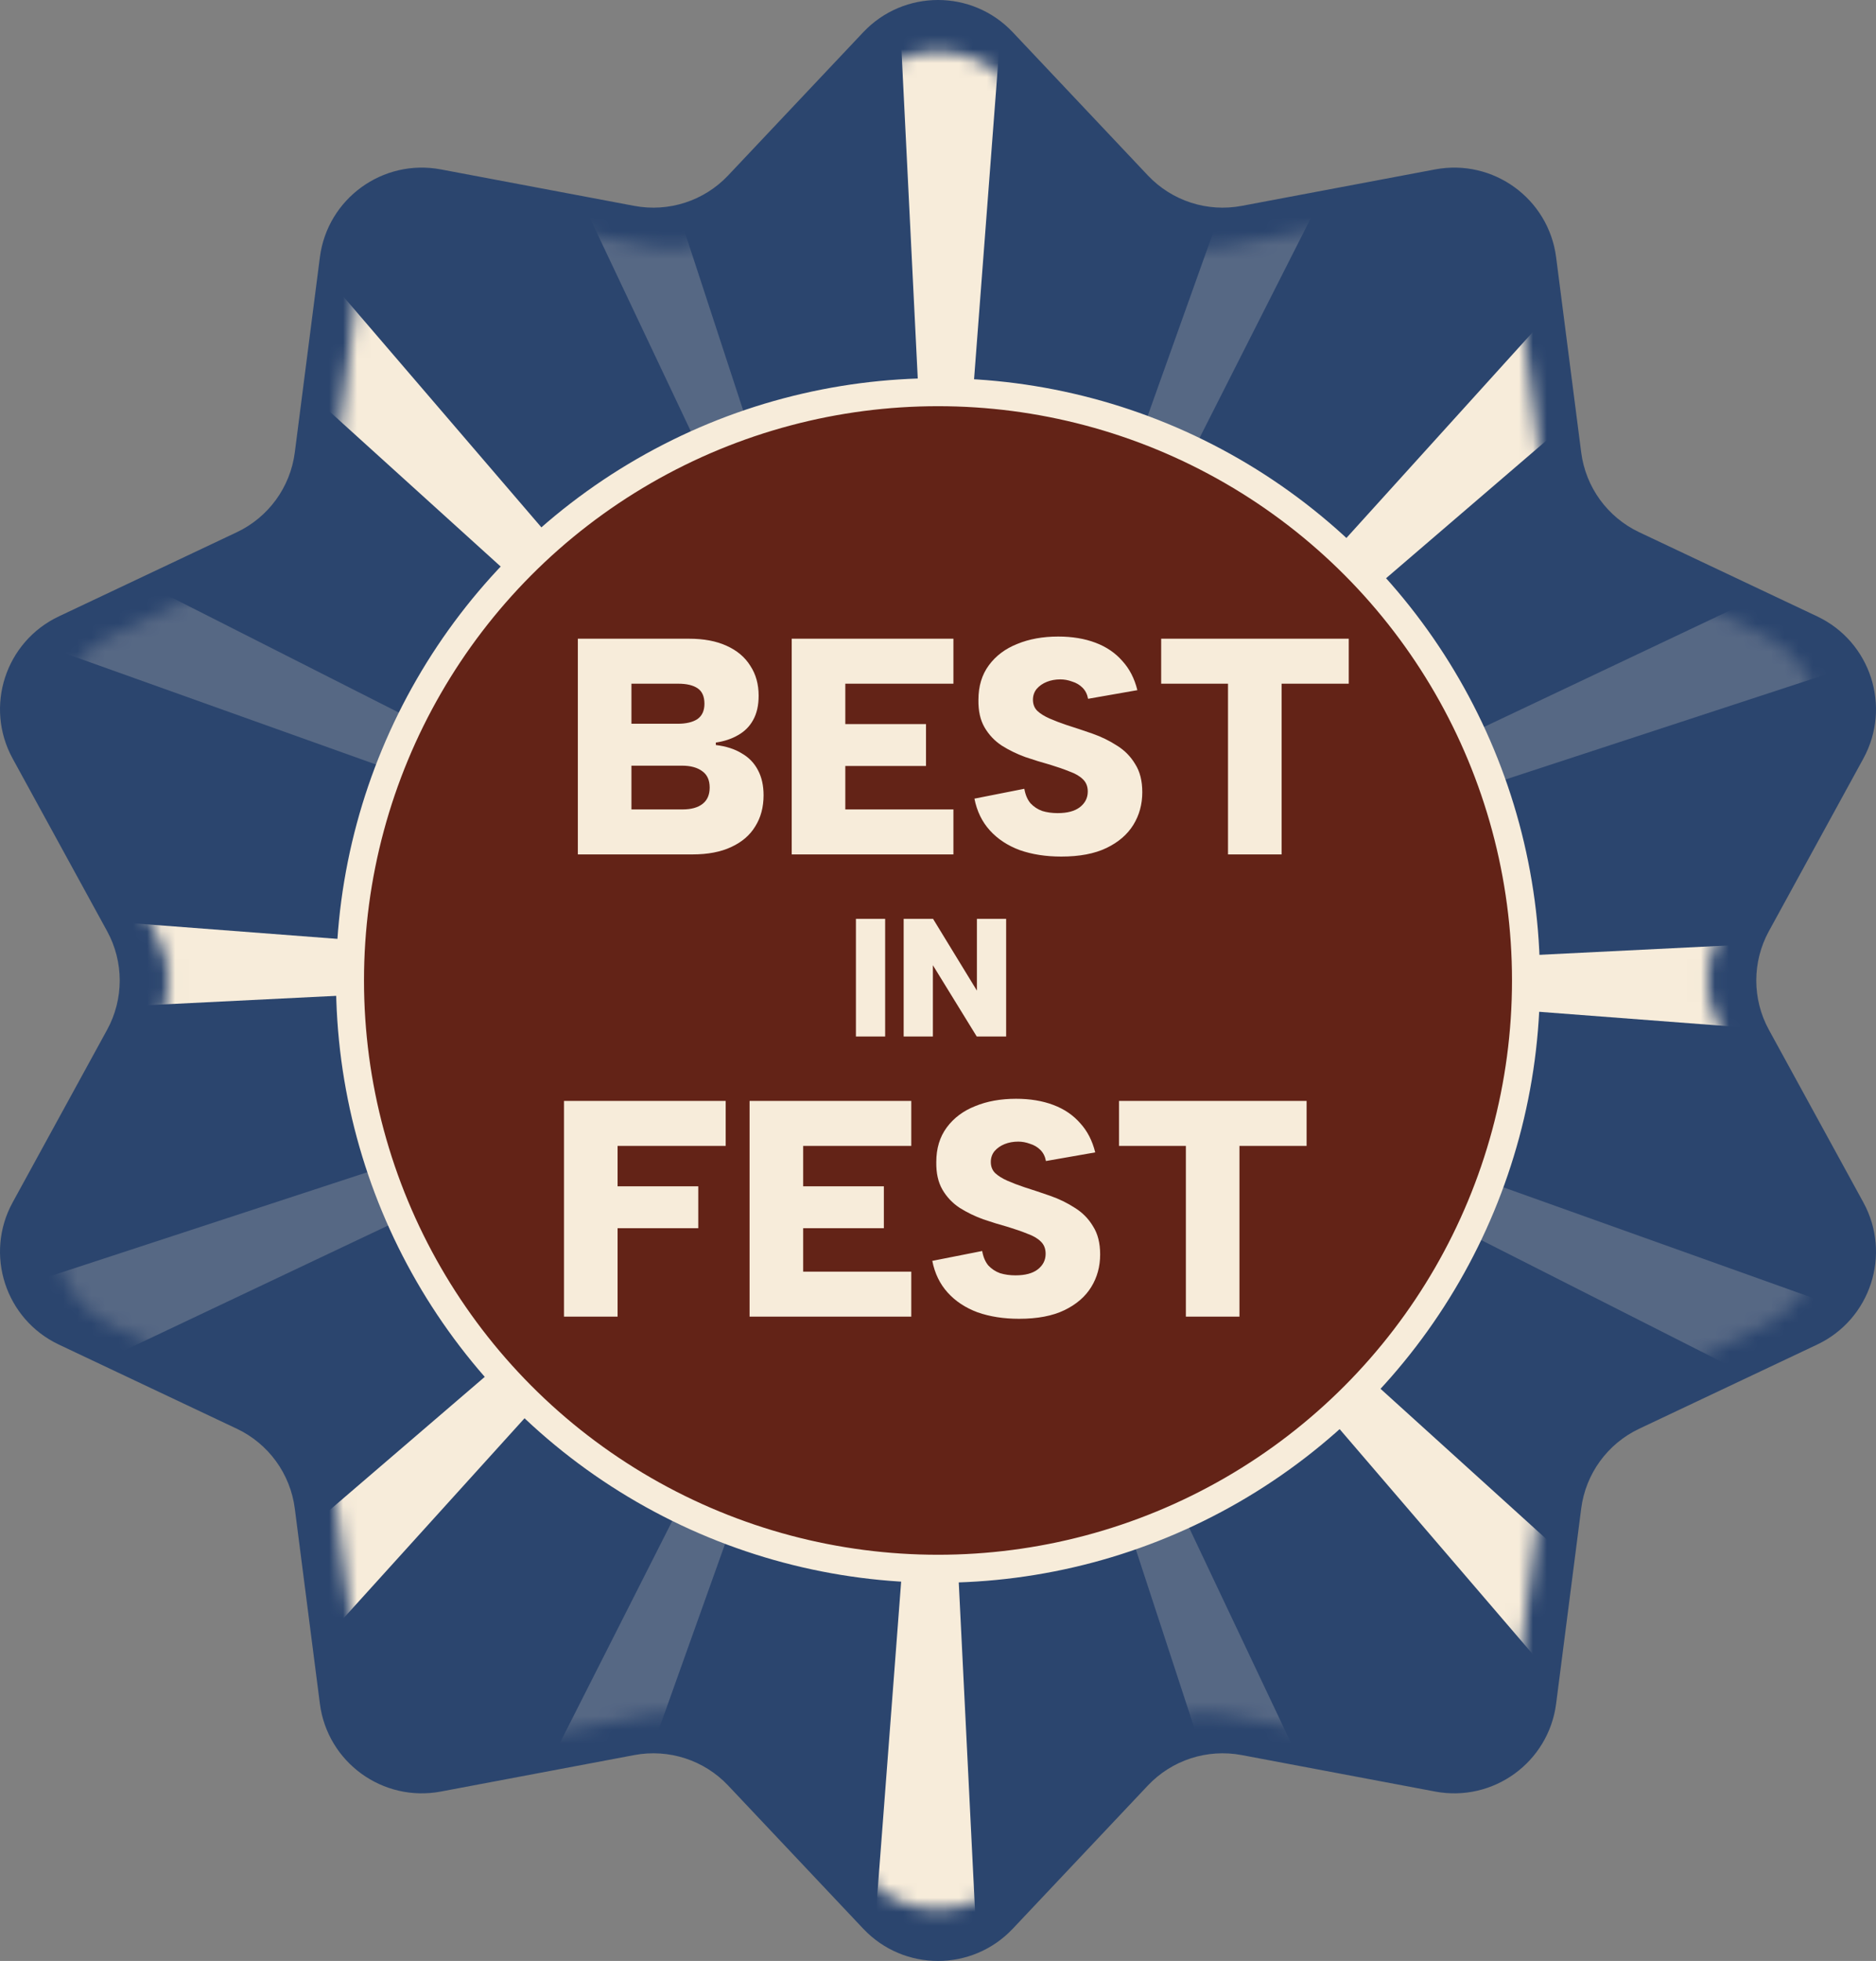
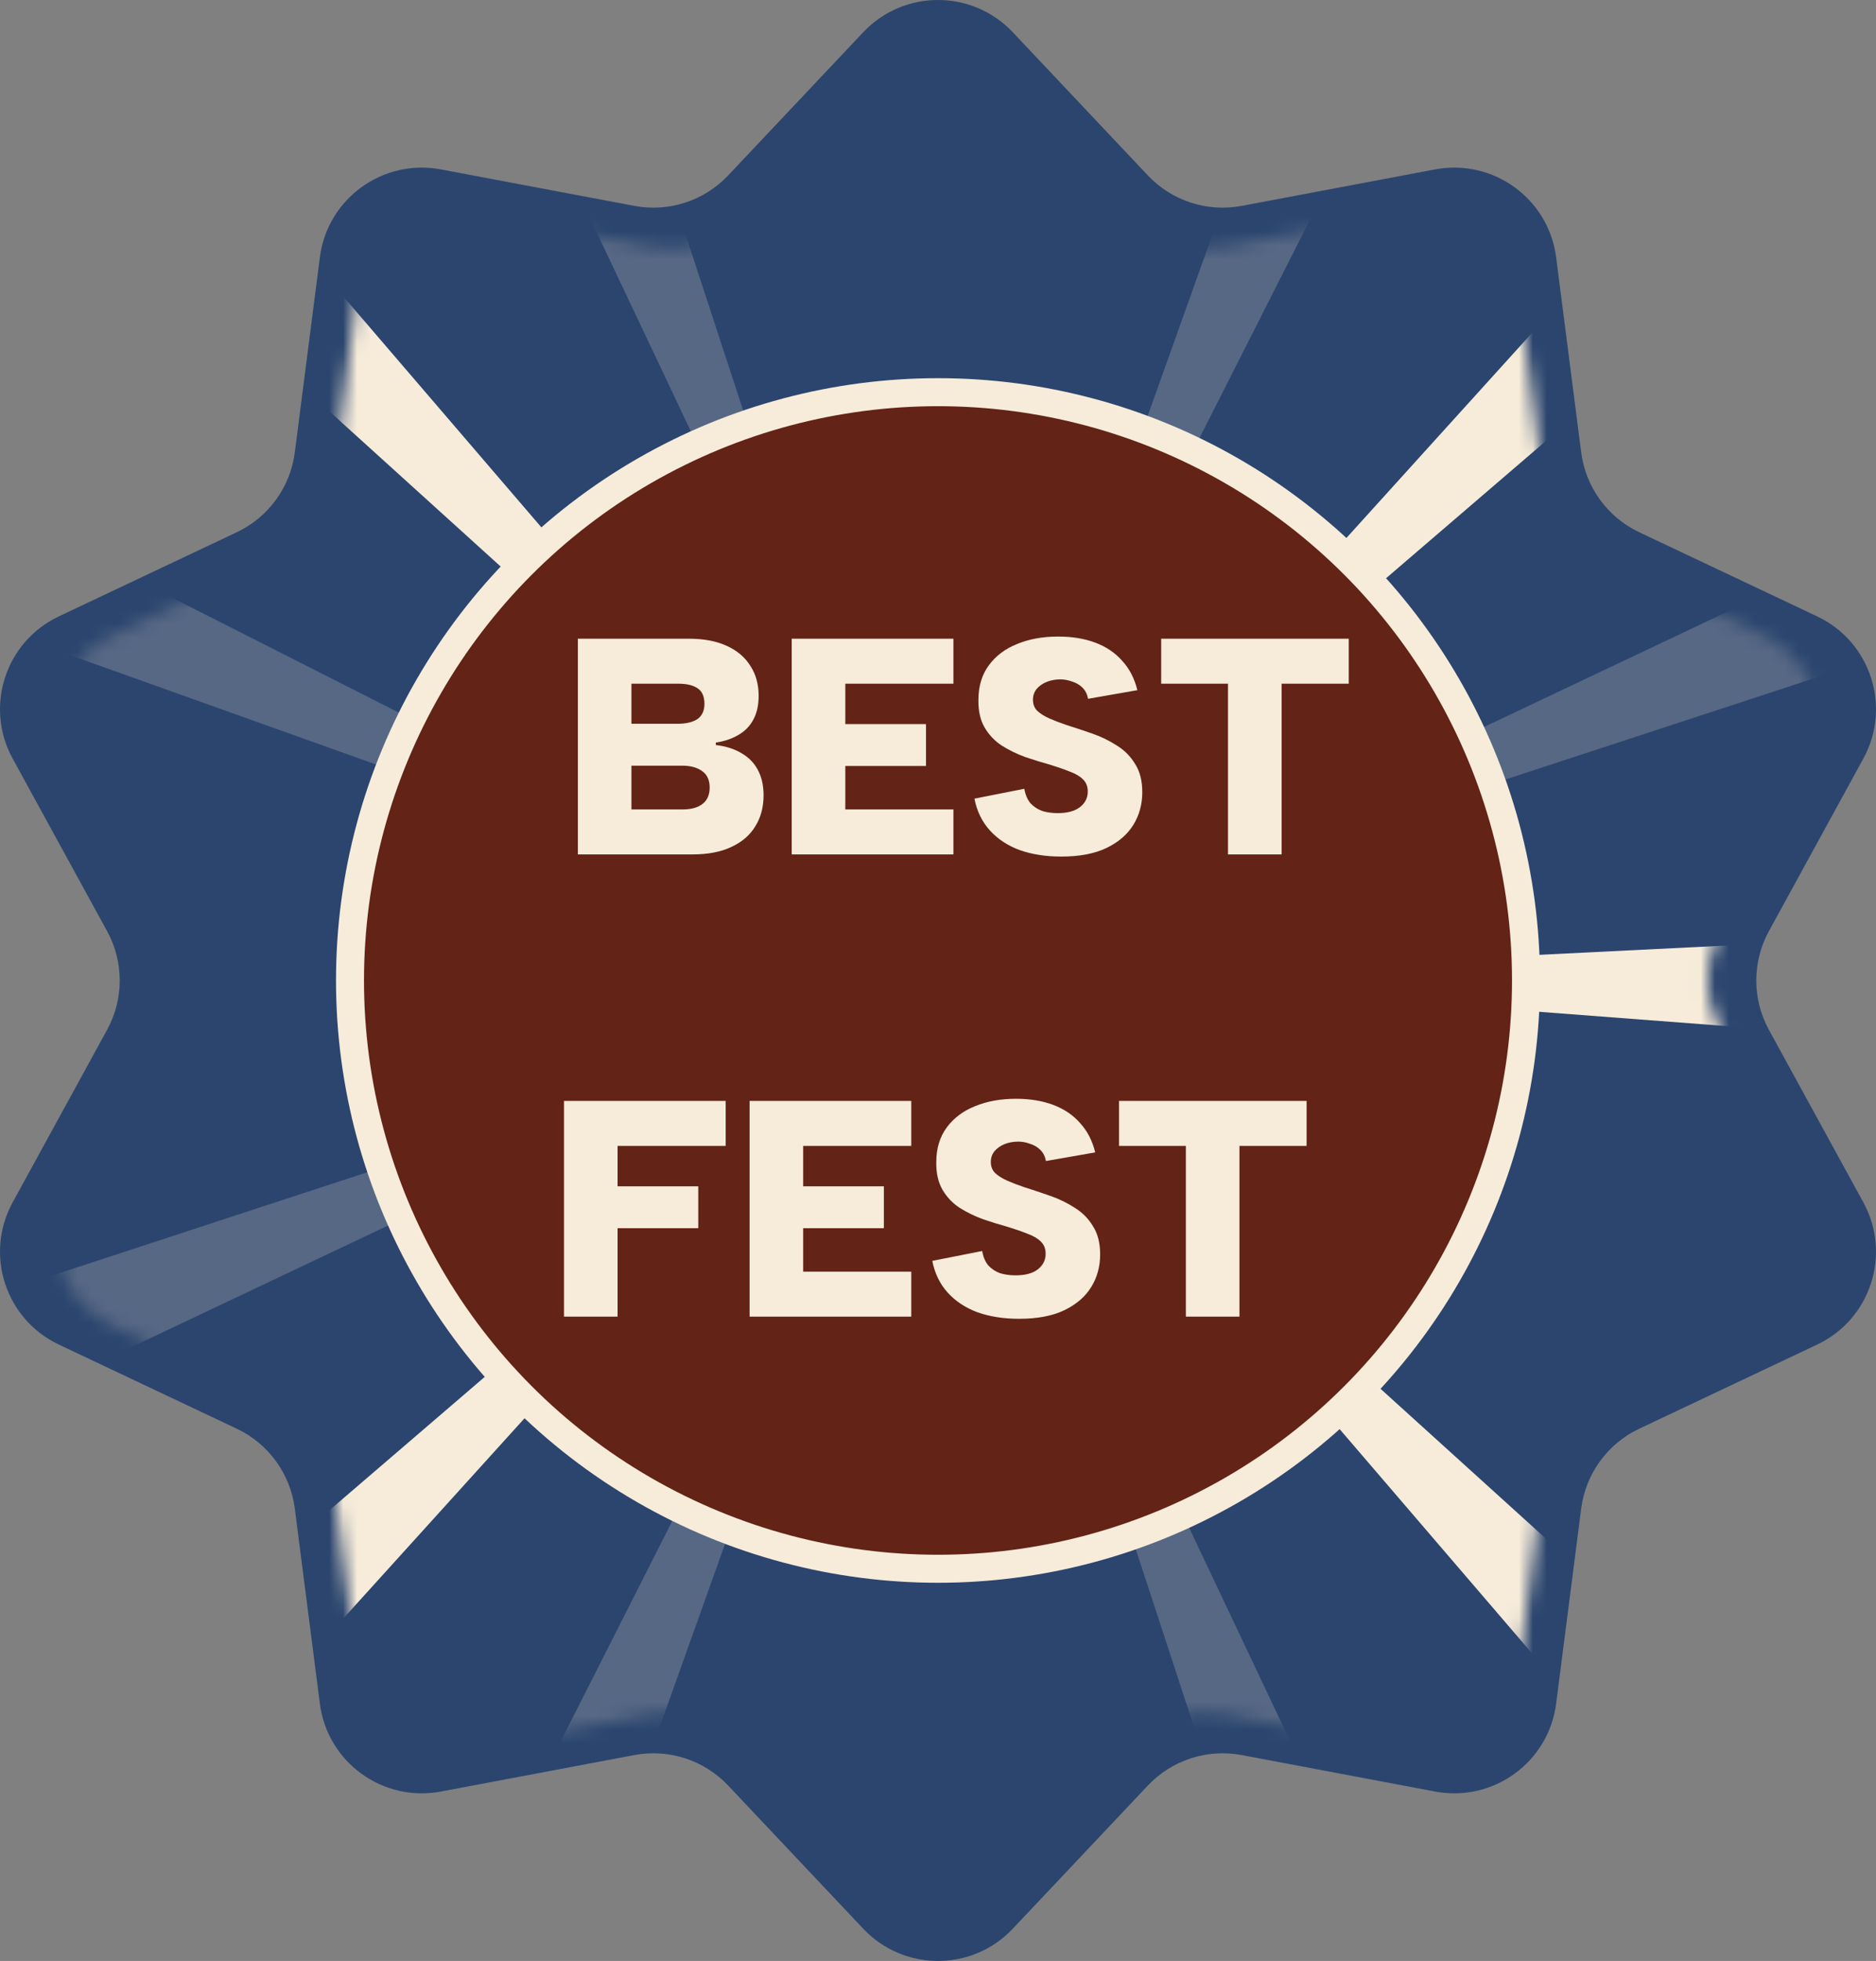
<svg xmlns="http://www.w3.org/2000/svg" width="134" height="140" viewBox="0 0 134 140" fill="none">
  <rect x="0" y="0" width="134" height="140" fill="#808080" stroke="none" />
  <path d="M61.658 2.303C64.556 -0.768 69.444 -0.768 72.342 2.303L81.988 12.523C83.705 14.342 86.232 15.162 88.692 14.699L102.508 12.095C106.659 11.313 110.614 14.183 111.152 18.369L112.943 32.301C113.262 34.781 114.823 36.928 117.086 37.998L129.795 44.005C133.614 45.809 135.125 50.454 133.097 54.156L126.349 66.479C125.148 68.673 125.148 71.327 126.349 73.521L133.097 85.844C135.125 89.546 133.614 94.191 129.795 95.995L117.086 102.002C114.823 103.072 113.262 105.219 112.943 107.699L111.152 121.631C110.614 125.817 106.659 128.687 102.508 127.905L88.692 125.301C86.232 124.838 83.705 125.658 81.988 127.477L72.342 137.697C69.444 140.768 64.556 140.768 61.658 137.697L52.012 127.477C50.295 125.658 47.768 124.838 45.308 125.301L31.492 127.905C27.34 128.687 23.386 125.817 22.848 121.631L21.057 107.699C20.738 105.219 19.177 103.072 16.914 102.002L4.205 95.995C0.386 94.191 -1.125 89.546 0.903 85.844L7.651 73.521C8.852 71.327 8.852 68.673 7.651 66.479L0.903 54.156C-1.125 50.454 0.386 45.809 4.205 44.005L16.914 37.998C19.177 36.928 20.738 34.781 21.057 32.301L22.848 18.369C23.386 14.183 27.34 11.313 31.492 12.095L45.308 14.699C47.768 15.162 50.295 14.342 52.012 12.523L61.658 2.303Z" fill="#2B456E" />
  <mask id="mask0_2109_23" style="mask-type:alpha" maskUnits="userSpaceOnUse" x="4" y="3" width="126" height="134">
    <path d="M61.977 5.866C64.702 2.957 69.298 2.957 72.023 5.866L81.093 15.548C82.708 17.271 85.084 18.048 87.397 17.609L100.388 15.143C104.292 14.402 108.01 17.121 108.516 21.087L110.2 34.285C110.5 36.635 111.968 38.669 114.096 39.682L126.046 45.373C129.637 47.083 131.058 51.483 129.151 54.99L122.806 66.665C121.676 68.743 121.676 71.257 122.806 73.336L129.151 85.01C131.058 88.518 129.637 92.917 126.046 94.627L114.096 100.318C111.968 101.331 110.5 103.365 110.2 105.715L108.516 118.914C108.01 122.88 104.292 125.599 100.388 124.858L87.397 122.391C85.084 121.952 82.708 122.729 81.093 124.452L72.023 134.134C69.298 137.043 64.702 137.043 61.977 134.134L52.907 124.452C51.292 122.729 48.916 121.952 46.603 122.391L33.612 124.858C29.708 125.599 25.99 122.88 25.484 118.914L23.8 105.715C23.5 103.365 22.032 101.331 19.904 100.318L7.954 94.627C4.363 92.917 2.942 88.518 4.849 85.01L11.194 73.336C12.324 71.257 12.324 68.743 11.194 66.665L4.849 54.99C2.942 51.483 4.363 47.083 7.954 45.373L19.904 39.682C22.032 38.669 23.5 36.635 23.8 34.285L25.484 21.087C25.99 17.121 29.708 14.402 33.612 15.143L46.603 17.609C48.916 18.048 51.292 17.271 52.907 15.548L61.977 5.866Z" fill="#C5D3E9" />
  </mask>
  <g mask="url(#mask0_2109_23)">
    <mask id="mask1_2109_23" style="mask-type:luminance" maskUnits="userSpaceOnUse" x="-57" y="-13" width="248" height="166">
      <path d="M190.79 -12.895H-56.789V152.158H190.79V-12.895Z" fill="white" />
    </mask>
    <g mask="url(#mask1_2109_23)">
-       <path d="M53.869 250.655L66.859 80.245L75.325 250.939L53.869 250.655Z" fill="#F7ECDA" />
      <path d="M-14.405 231.851L62.808 79.384L5.307 240.324L-14.405 231.851Z" fill="#F7ECDA" fill-opacity="0.21" />
      <path d="M-70.287 188.35L59.396 77.038L-55.317 203.722L-70.287 188.35Z" fill="#F7ECDA" />
      <path d="M-105.268 126.775L57.141 73.563L-97.32 146.706L-105.268 126.775Z" fill="#F7ECDA" fill-opacity="0.21" />
-       <path d="M-114.023 56.501L56.386 69.491L-114.308 77.956L-114.023 56.501Z" fill="#F7ECDA" />
      <path d="M-95.218 -11.774L57.249 65.44L-103.692 7.939L-95.218 -11.774Z" fill="#F7ECDA" fill-opacity="0.21" />
      <path d="M-51.718 -67.656L59.595 62.028L-67.09 -52.686L-51.718 -67.656Z" fill="#F7ECDA" />
      <path d="M9.857 -102.636L63.068 59.773L-10.074 -94.689L9.857 -102.636Z" fill="#F7ECDA" fill-opacity="0.21" />
-       <path d="M80.131 -111.391L67.141 59.018L58.676 -111.676L80.131 -111.391Z" fill="#F7ECDA" />
+       <path d="M80.131 -111.391L67.141 59.018L80.131 -111.391Z" fill="#F7ECDA" />
      <path d="M148.406 -92.587L71.192 59.88L128.693 -101.06L148.406 -92.587Z" fill="#F7ECDA" fill-opacity="0.21" />
      <path d="M204.287 -49.086L74.604 62.227L189.317 -64.458L204.287 -49.086Z" fill="#F7ECDA" />
      <path d="M239.268 12.489L76.86 65.7L231.321 -7.442L239.268 12.489Z" fill="#F7ECDA" fill-opacity="0.21" />
      <path d="M248.023 82.762L77.614 69.772L248.308 61.308L248.023 82.762Z" fill="#F7ECDA" />
-       <path d="M229.219 151.037L76.752 73.823L237.692 131.325L229.219 151.037Z" fill="#F7ECDA" fill-opacity="0.21" />
      <path d="M185.718 206.919L74.406 77.236L201.09 191.949L185.718 206.919Z" fill="#F7ECDA" />
      <path d="M124.144 241.9L70.932 79.492L144.074 233.953L124.144 241.9Z" fill="#F7ECDA" fill-opacity="0.21" />
    </g>
  </g>
  <circle cx="67" cy="70" r="42" fill="#632317" stroke="#F7ECDA" stroke-width="2" />
  <path d="M40.285 78.6H51.835V81.812H44.113V84.694H49.877V87.686H44.113V94H40.285V78.6ZM65.091 81.812H57.369V84.694H63.133V87.686H57.369V90.788H65.091V94H53.541V78.6H65.091V81.812ZM70.156 89.314C70.23 89.739 70.376 90.084 70.596 90.348C70.831 90.597 71.109 90.781 71.432 90.898C71.769 91.001 72.136 91.052 72.532 91.052C73.222 91.052 73.749 90.913 74.116 90.634C74.498 90.341 74.688 89.967 74.688 89.512C74.688 89.145 74.571 88.852 74.336 88.632C74.116 88.412 73.801 88.229 73.39 88.082C72.994 87.921 72.532 87.759 72.004 87.598C71.418 87.437 70.823 87.253 70.222 87.048C69.621 86.828 69.064 86.557 68.55 86.234C68.037 85.897 67.626 85.464 67.318 84.936C67.01 84.408 66.864 83.748 66.878 82.956C66.878 81.988 67.127 81.167 67.626 80.492C68.125 79.817 68.799 79.311 69.65 78.974C70.501 78.622 71.476 78.446 72.576 78.446C73.573 78.446 74.461 78.593 75.238 78.886C76.016 79.179 76.653 79.612 77.152 80.184C77.665 80.741 78.025 81.438 78.23 82.274L74.71 82.89C74.651 82.567 74.519 82.303 74.314 82.098C74.109 81.893 73.859 81.746 73.566 81.658C73.287 81.555 73.009 81.504 72.73 81.504C72.378 81.504 72.055 81.563 71.762 81.68C71.469 81.797 71.227 81.966 71.036 82.186C70.86 82.406 70.772 82.663 70.772 82.956C70.772 83.279 70.875 83.543 71.08 83.748C71.3 83.953 71.594 84.137 71.96 84.298C72.327 84.459 72.73 84.613 73.17 84.76C73.772 84.951 74.388 85.156 75.018 85.376C75.649 85.596 76.236 85.882 76.778 86.234C77.321 86.571 77.754 87.011 78.076 87.554C78.413 88.082 78.582 88.749 78.582 89.556C78.582 90.421 78.37 91.199 77.944 91.888C77.519 92.577 76.881 93.127 76.03 93.538C75.18 93.949 74.102 94.154 72.796 94.154C71.696 94.154 70.706 94 69.826 93.692C68.961 93.369 68.249 92.9 67.692 92.284C67.135 91.668 66.768 90.913 66.592 90.018L70.156 89.314ZM79.931 78.6H93.329V81.812H88.533V94H84.705V81.812H79.931V78.6Z" fill="#F7ECDA" />
  <path d="M50.317 50.242C50.317 49.729 50.156 49.362 49.833 49.142C49.511 48.922 49.049 48.812 48.447 48.812H45.103V51.672H48.403C49.005 51.672 49.474 51.562 49.811 51.342C50.149 51.107 50.317 50.741 50.317 50.242ZM41.275 61V45.6H49.217C50.273 45.6 51.168 45.769 51.901 46.106C52.649 46.443 53.214 46.92 53.595 47.536C53.991 48.137 54.189 48.849 54.189 49.67C54.189 50.359 54.057 50.939 53.793 51.408C53.544 51.863 53.185 52.222 52.715 52.486C52.261 52.75 51.733 52.926 51.131 53.014V53.19C51.865 53.278 52.481 53.476 52.979 53.784C53.493 54.077 53.881 54.481 54.145 54.994C54.409 55.493 54.541 56.087 54.541 56.776C54.541 57.627 54.343 58.367 53.947 58.998C53.566 59.629 52.994 60.12 52.231 60.472C51.483 60.824 50.559 61 49.459 61H41.275ZM45.103 57.788H48.755C49.371 57.788 49.848 57.656 50.185 57.392C50.523 57.128 50.691 56.739 50.691 56.226C50.691 55.698 50.515 55.309 50.163 55.06C49.811 54.796 49.327 54.664 48.711 54.664H45.103V57.788ZM68.101 48.812H60.379V51.694H66.143V54.686H60.379V57.788H68.101V61H56.551V45.6H68.101V48.812ZM73.166 56.314C73.239 56.739 73.386 57.084 73.606 57.348C73.841 57.597 74.119 57.781 74.442 57.898C74.779 58.001 75.146 58.052 75.542 58.052C76.231 58.052 76.759 57.913 77.126 57.634C77.507 57.341 77.698 56.967 77.698 56.512C77.698 56.145 77.581 55.852 77.346 55.632C77.126 55.412 76.811 55.229 76.4 55.082C76.004 54.921 75.542 54.759 75.014 54.598C74.427 54.437 73.833 54.253 73.232 54.048C72.631 53.828 72.073 53.557 71.56 53.234C71.047 52.897 70.636 52.464 70.328 51.936C70.02 51.408 69.873 50.748 69.888 49.956C69.888 48.988 70.137 48.167 70.636 47.492C71.135 46.817 71.809 46.311 72.66 45.974C73.511 45.622 74.486 45.446 75.586 45.446C76.583 45.446 77.471 45.593 78.248 45.886C79.025 46.179 79.663 46.612 80.162 47.184C80.675 47.741 81.035 48.438 81.24 49.274L77.72 49.89C77.661 49.567 77.529 49.303 77.324 49.098C77.119 48.893 76.869 48.746 76.576 48.658C76.297 48.555 76.019 48.504 75.74 48.504C75.388 48.504 75.065 48.563 74.772 48.68C74.479 48.797 74.237 48.966 74.046 49.186C73.87 49.406 73.782 49.663 73.782 49.956C73.782 50.279 73.885 50.543 74.09 50.748C74.31 50.953 74.603 51.137 74.97 51.298C75.337 51.459 75.74 51.613 76.18 51.76C76.781 51.951 77.397 52.156 78.028 52.376C78.659 52.596 79.245 52.882 79.788 53.234C80.331 53.571 80.763 54.011 81.086 54.554C81.423 55.082 81.592 55.749 81.592 56.556C81.592 57.421 81.379 58.199 80.954 58.888C80.529 59.577 79.891 60.127 79.04 60.538C78.189 60.949 77.111 61.154 75.806 61.154C74.706 61.154 73.716 61 72.836 60.692C71.971 60.369 71.259 59.9 70.702 59.284C70.145 58.668 69.778 57.913 69.602 57.018L73.166 56.314ZM82.941 45.6H96.339V48.812H91.543V61H87.715V48.812H82.941V45.6Z" fill="#F7ECDA" />
-   <path d="M61.137 65.6H63.225V74H61.137V65.6ZM71.867 65.6V74H69.767L66.635 68.912V74H64.547V65.6H66.647L69.779 70.724V65.6H71.867Z" fill="#F7ECDA" />
</svg>